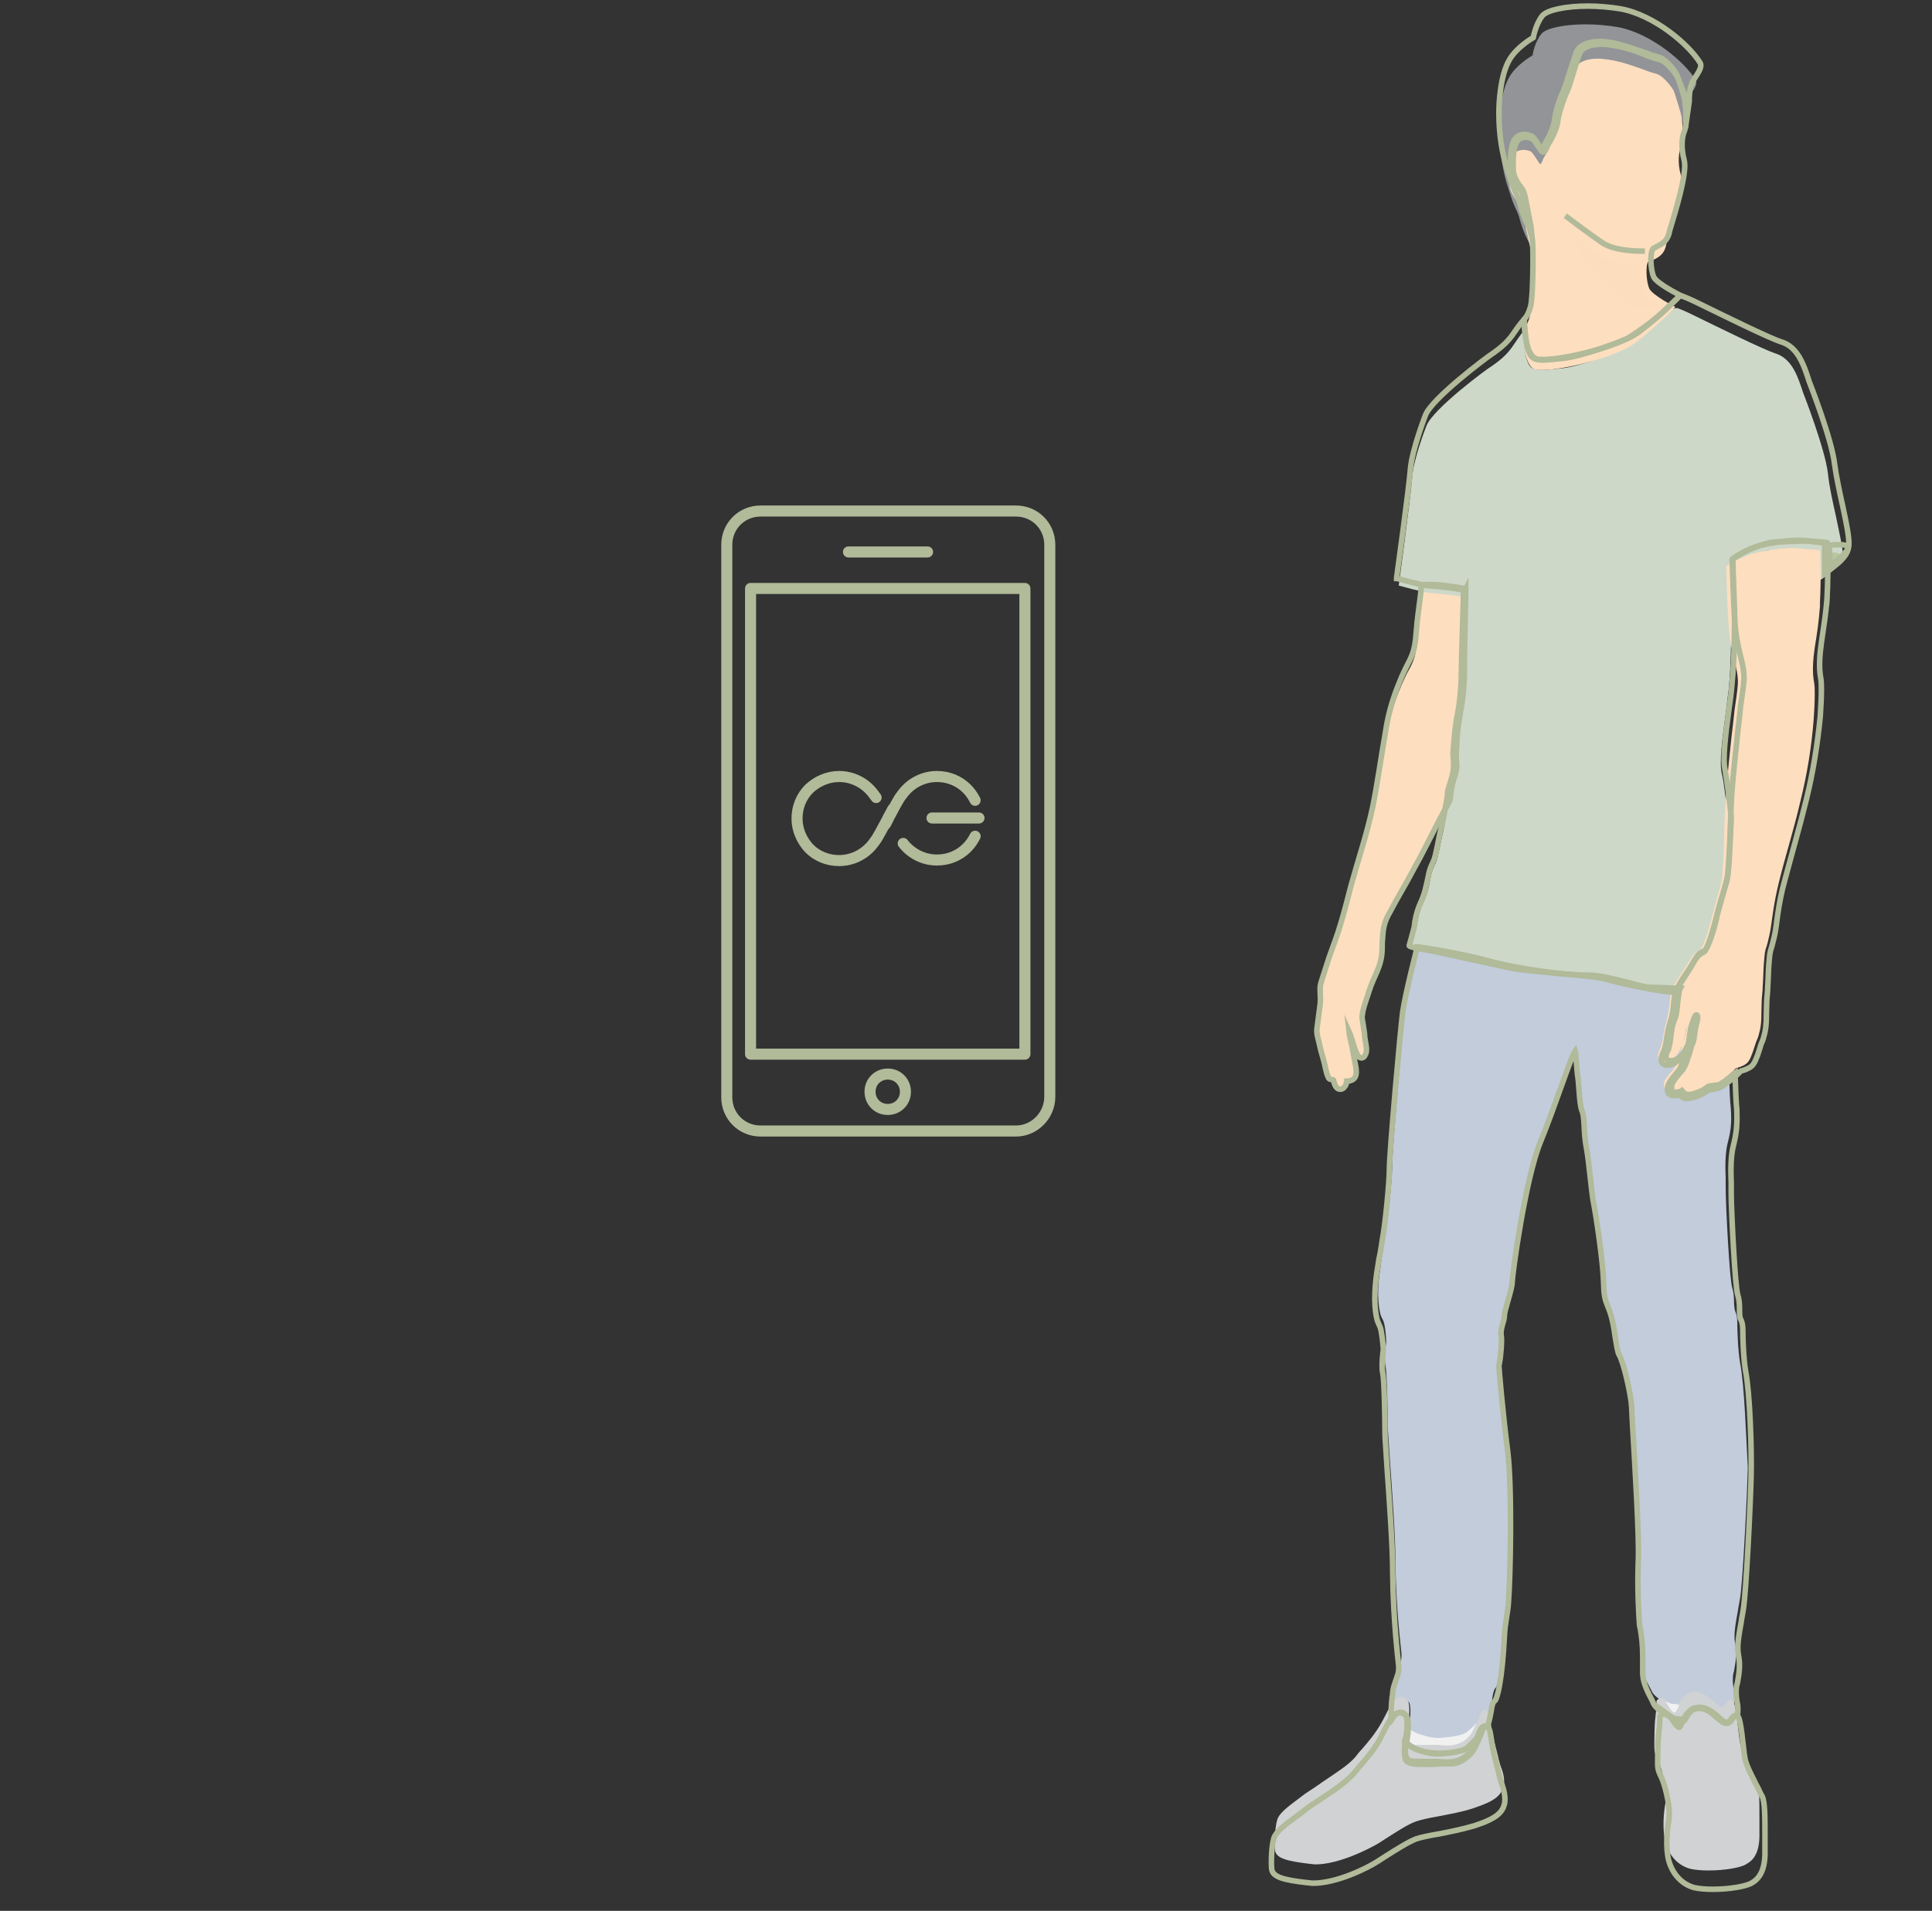
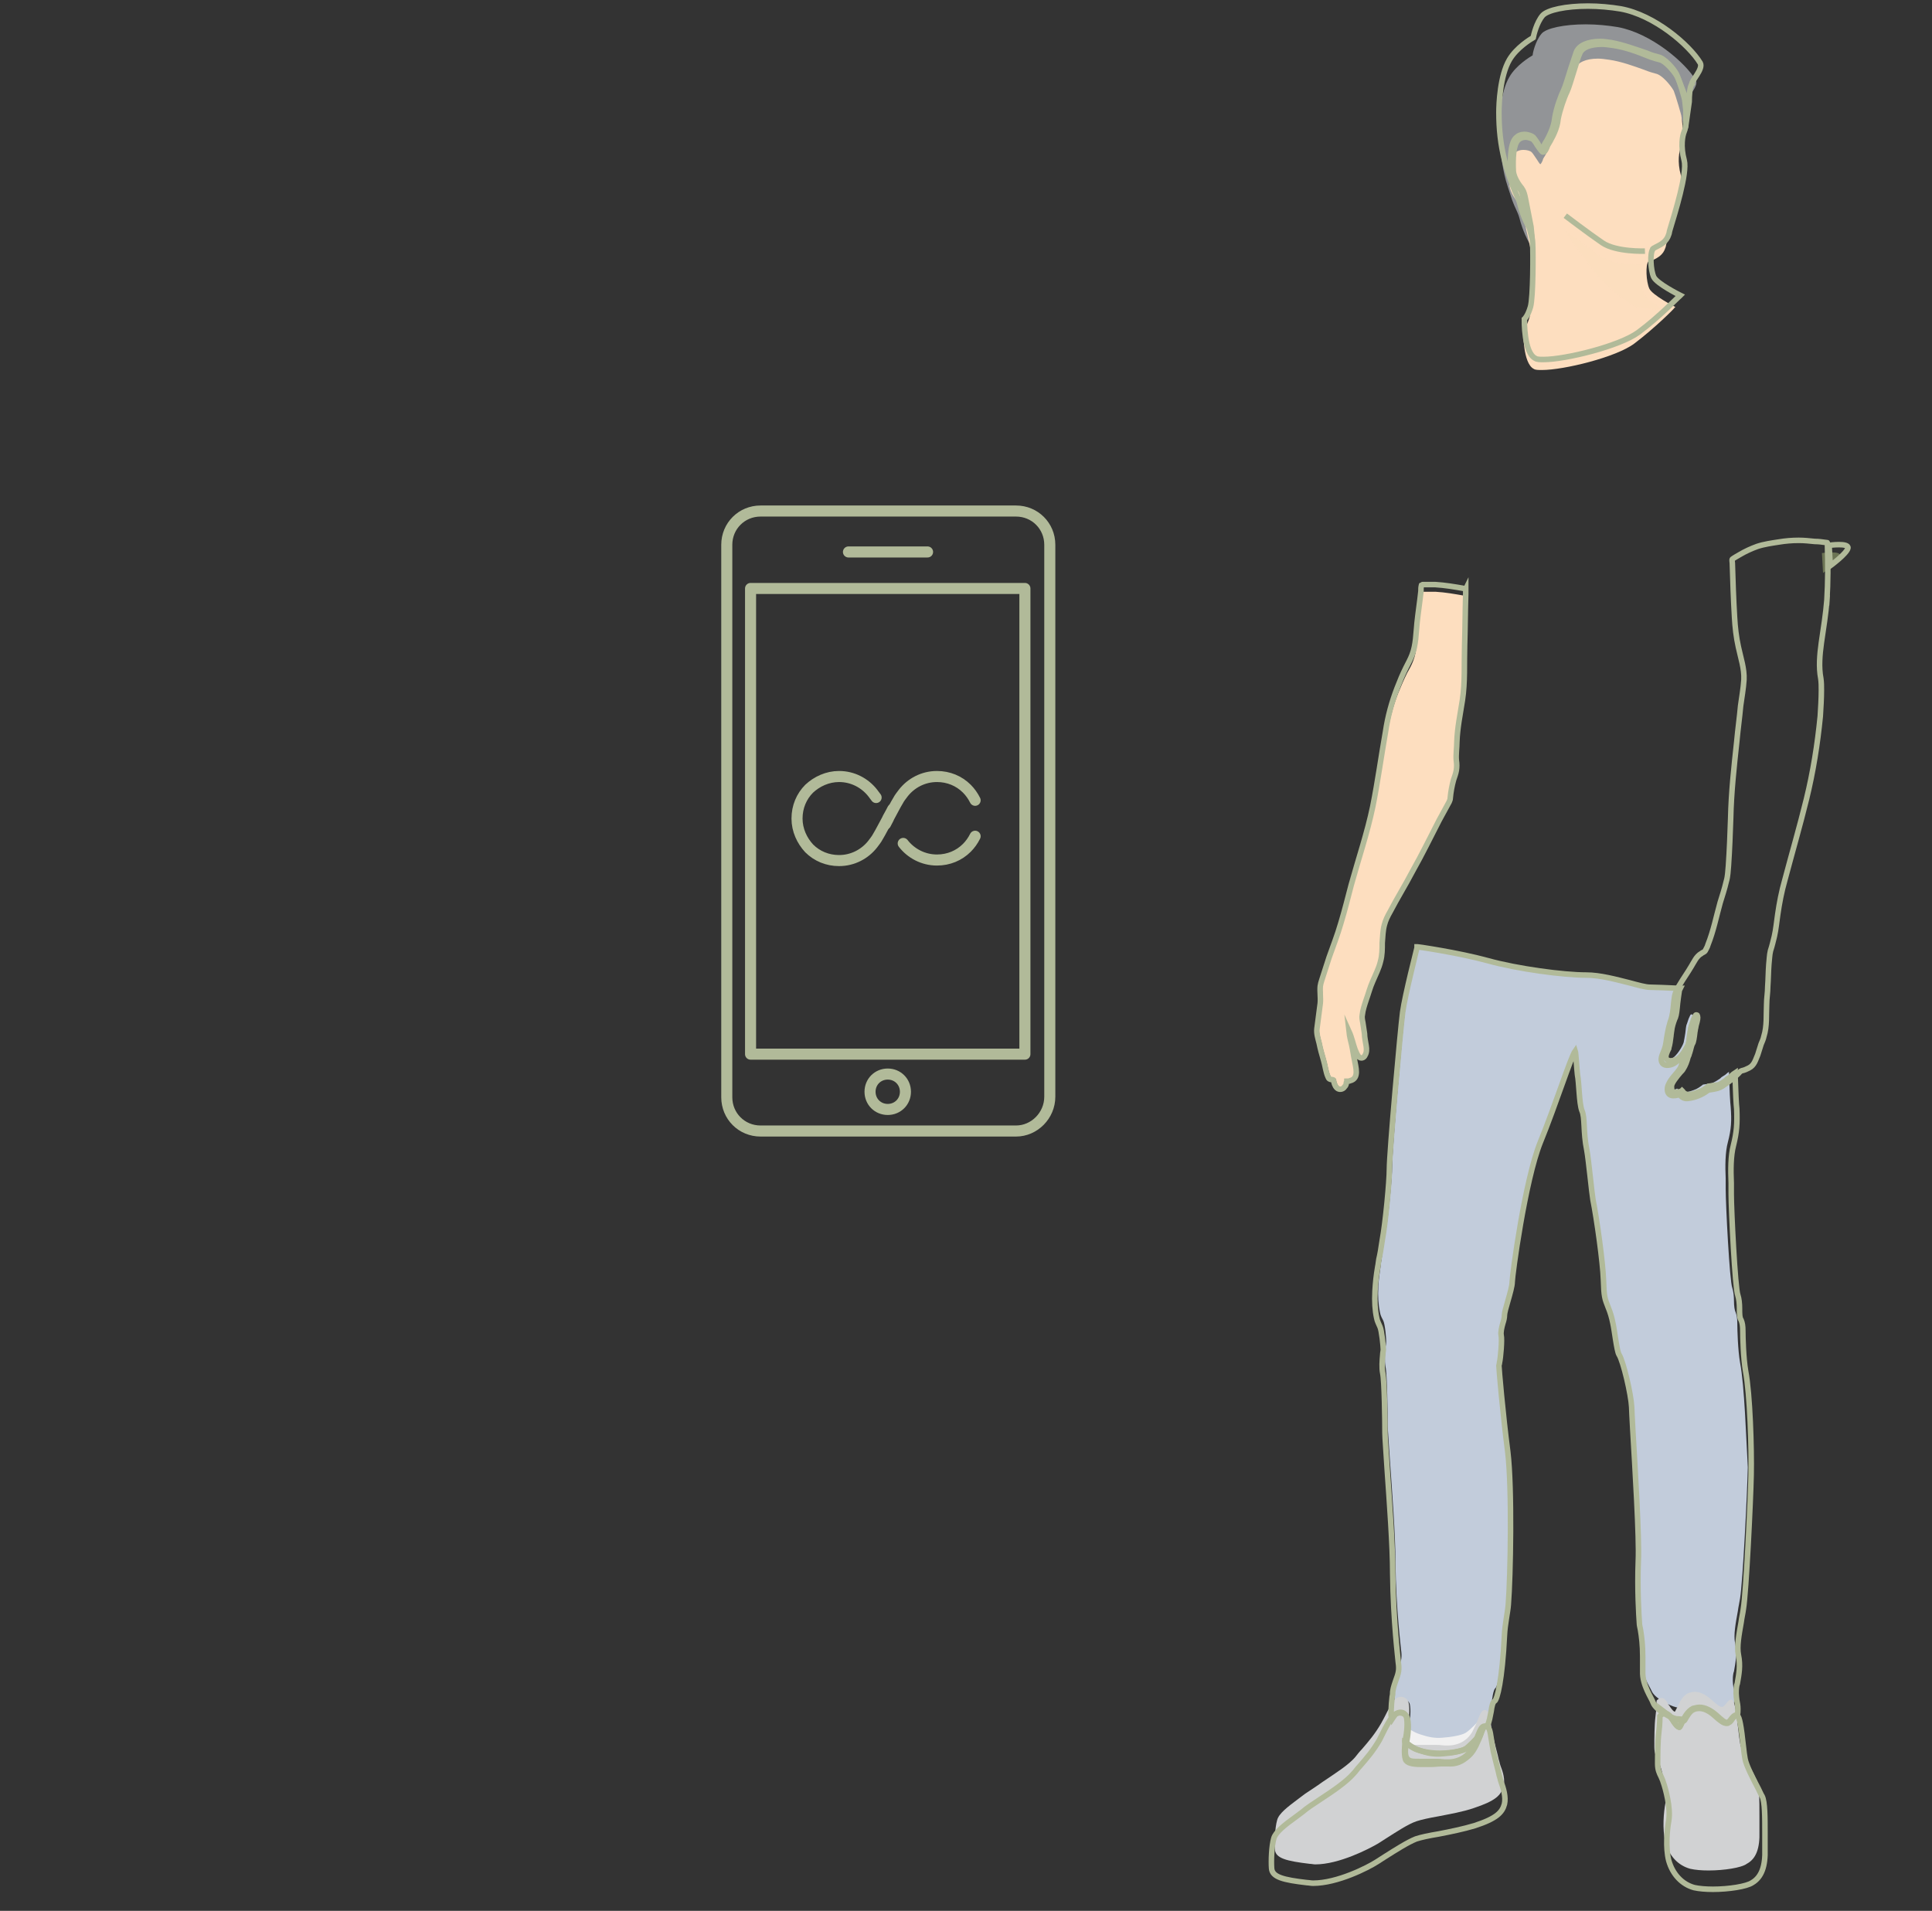
<svg xmlns="http://www.w3.org/2000/svg" id="Layer_1" x="0px" y="0px" viewBox="0 0 349.3 345.5" style="enable-background:new 0 0 349.3 345.5;" xml:space="preserve">
  <rect x="0" y="0" width="349.3" height="345.5" fill="#333333" stroke="none" />
  <style type="text/css"> .st0{fill:#929497;} .st1{fill:#FDDEBF;} .st2{fill:#C2CCDB;} .st3{fill:#CDD8C9;} .st4{opacity:0.5;fill:#FDDEBF;enable-background:new ;} .st5{fill:#D1D2D3;} .st6{fill:#F1F1F1;} .st7{opacity:0.5;fill:#A7B677;enable-background:new ;} .st8{fill:none;stroke:#B1BA99;stroke-miterlimit:10;} .st9{fill:none;stroke:#B1BA99;stroke-width:2;stroke-linecap:round;stroke-linejoin:round;stroke-miterlimit:10;} .st10{fill:#E6AB9E;} .st11{fill:#C1B49A;} </style>
  <g>
    <g>
      <path class="st0" d="M306.6,14.5c-1.9-3.2-8.1-8.5-14.1-9.6c-1.8-0.3-3.8-0.5-5.8-0.5c-3.9,0-7.2,0.7-8,1.7 c-1.1,1.3-1.6,3.5-1.6,3.9c-0.5,0.3-3,1.8-4.2,3.9c-1.7,2.8-1.8,7.9-1.8,9.3c0,3,0.3,5.7,0.9,8.4c0.3,1.4,0.9,3,1.4,4.6 c0.5,1.4,1,2.1,1.3,3.2c0.6,2.4,1.6,4.2,1.6,4.2l0.5,0.9l-0.2-1c0,0-0.7-3.5-1-5s-0.7-1.8-0.7-1.8l0,0c0,0-1.4-1.6-1.5-3.1 c-0.1-2.2,0-4.7,0.9-5.5c0.3-0.3,0.7-0.5,1.2-0.5c0.6,0,1.2,0.3,1.3,0.4c0.1,0.1,0.5,0.6,0.7,1c0.6,0.9,0.9,1.2,1.1,1.2 c0.3,0,0.6-0.6,0.8-1.2c0.5-0.8,1.4-2.4,1.7-4l0.1-0.6c0.3-1.6,1.1-3.9,1.5-4.8c0.3-0.6,0.8-2.3,1.3-3.9c0.4-1.2,0.7-2.4,1-3 c0.4-1.1,1.9-1.7,3.9-1.7c0.6,0,1.3,0.1,1.9,0.2c2.1,0.3,4.5,1.2,6.2,1.8c1,0.4,1.7,0.6,2.2,0.7c1,0.2,2.6,2,3,2.9 s1.7,4.5,1.8,4.5l0.2,1.4l0.2-1.4c0-1,0.1-2.8,0.5-3.1C305,17.8,307.2,15.5,306.6,14.5z" />
      <path class="st1" d="M264.7,107.7c-1.7-0.3-3.4-0.6-5.1-0.7c-0.6,0-1.2,0-1.8,0c-0.1,0-0.3,0-0.4,0c-0.2,0-0.1,0-0.2,0.1 c-0.1,0.4-0.1,0.7-0.1,1.1c-0.2,1.9-0.5,3.7-0.7,5.6s-0.2,3.9-0.9,5.7c-0.3,0.8-0.7,1.5-1.1,2.2c-0.6,1.2-1.1,2.4-1.6,3.6 c-1,2.5-1.6,5.1-2.1,7.8c-0.8,4.4-1.4,8.8-2.3,13.2c-1,4.7-2.6,9.3-3.8,13.9c-0.6,2.3-1.2,4.6-1.9,6.9c-0.6,2-1.4,4-2,6 c-0.3,1-0.7,2-1,3c-0.2,0.7-0.5,1.4-0.6,2.1c-0.1,1,0.1,2,0,3c-0.1,0.8-0.2,1.5-0.3,2.3s-0.2,1.5-0.3,2.3 c-0.1,0.9,0.2,1.8,0.4,2.6c0.2,1,0.5,2.1,0.8,3.1s0.4,2,0.8,3c0.1,0.2,0.1,0.3,0.3,0.4c0.1,0.1,0.7,0.1,0.7,0.2 c0.1,0.5,0.2,1,0.6,1.4c0.4,0.4,1.1,0.3,1.4-0.1c0.2-0.2,0.3-0.4,0.3-0.7c0-0.1,0.1-0.2,0.1-0.3c0.2,0,0.4,0,0.5-0.1 c1.7-0.4,1-2.5,0.7-3.7c-0.2-0.9-0.3-1.7-0.5-2.6c-0.2-0.8-0.4-1.6-0.5-2.4c0.5,1,0.7,2.2,1.1,3.2c0.2,0.4,0.3,0.8,0.6,1.1 c0.4,0.5,0.9,0.3,1.2-0.2s0.3-1.1,0.2-1.6c-0.1-0.7-0.3-1.4-0.3-2.2c-0.1-0.7-0.2-1.3-0.3-2c-0.1-0.5-0.2-0.9-0.1-1.4 c0.1-0.9,0.4-1.8,0.7-2.7c0.4-1.1,0.7-2.2,1.2-3.3c0.5-1.2,1.1-2.3,1.4-3.6c0.3-1.1,0.3-2.1,0.3-3.2c0.1-1.1,0.1-2.2,0.4-3.2 c0.2-0.8,0.6-1.5,0.9-2.3c1.3-2.4,2.7-4.8,4-7.2c1.6-3,3.1-6,4.7-9c0.6-1.1,1.1-2.2,1.7-3.3c0.1-0.2,0.1-0.4,0.2-0.7 c0.1-1.1,0.3-2.2,0.6-3.2c0.2-0.5,0.4-1.1,0.5-1.7c0.1-0.6,0.1-1.1,0-1.7c-0.1-1,0.1-2.2,0.1-3.3c0.1-2.5,0.6-4.8,1-7.3 c0.5-3.2,0.3-6.5,0.4-9.7c0.1-3,0.1-6.1,0.2-9.1c0-0.3,0-0.6,0-0.9C264.9,108,265,107.7,264.7,107.7z" />
      <path class="st2" d="M314.6,246.4c-0.4-2.3-0.5-6-0.5-7.1c0-0.9-0.1-1.5-0.3-2c-0.2-0.4-0.3-1.2-0.3-2c0-0.9-0.1-1.8-0.3-2.4 c-0.5-1.2-1.2-15.2-1.2-17.9c0-0.6,0-1.3,0-1.9c-0.1-2.2-0.1-4.8,0.4-6.6c0.6-2.3,0.7-3.8,0.5-6.4c-0.1-0.8-0.2-2.8-0.3-6v-0.3 l-0.3,0.2c-0.3,0.3-0.6,0.5-0.8,0.6c-0.2,0.1-0.3,0.2-0.5,0.4c-0.6,0.4-1.2,0.8-1.7,0.9c-0.7,0.1-1.4,0.2-1.4,0.2l0,0l0,0 c0,0-0.6,0.5-1.2,0.8c-0.7,0.3-1.5,0.6-2.3,0.6c-0.7,0-1.1-0.6-1.1-0.6l-0.1-0.1l-0.1,0.1c0,0-0.6,0.2-1.1,0.2 c-0.4,0-0.6-0.2-0.6-1c0-0.6,1-1.8,1.5-2.4c0.2-0.2,0.3-0.4,0.5-0.6c0.4-0.6,0.7-1.4,0.9-2.2l0.1-0.2c0.1-0.2,0.1-0.4,0.2-0.6 c0.2-0.6,0.3-1.3,0.5-1.5c0.2-0.3,0.3-1.1,0.4-1.9c0-0.2,0.1-0.5,0.1-0.7c0.1-0.3,0.1-0.6,0.2-0.9c0.1-0.6,0.3-1.2,0.2-1.5 c0-0.2-0.2-0.2-0.2-0.2c-0.2,0-0.2,0.2-0.5,0.8c-0.1,0.3-0.2,0.6-0.3,0.9c-0.2,0.4-0.2,1-0.3,1.7c-0.1,0.6-0.2,1.3-0.3,1.7 c-0.3,0.9-1.3,2.4-2,2.8c-0.4,0.2-0.8,0.3-1.1,0.3c-0.2,0-0.5-0.1-0.7-0.3c-0.3-0.5,0.1-1.3,0.4-1.9v-0.1c0.2-0.5,0.3-1.4,0.4-2.1 c0-0.3,0.1-0.5,0.1-0.8c0.1-0.9,0.3-1.5,0.6-2.3l0.1-0.2c0.2-0.5,0.3-1.5,0.4-2.5c0.1-0.8,0.2-1.6,0.3-2.1c0-0.1,0-0.2,0.1-0.2 l0.1-0.2h-0.2c-2.3-0.1-4.4-0.2-5.2-0.2c-0.8,0-2.1-0.4-3.6-0.8c-2.3-0.6-5.2-1.4-7.6-1.4c-4,0-12.2-1-17.5-2.5 s-12.4-2.4-12.4-2.4h-0.1v0.1c0,0.1-2.2,8.5-2.5,11.4c-0.4,2.9-2.3,24.8-2.3,27.8c0,2.2-0.7,9.5-1.3,12.7 c-0.2,1.3-0.4,2.5-0.5,3.3c-0.1,0.5-0.1,0.9-0.2,1.3c-0.2,1.8-0.4,2.7-0.5,4.3c-0.1,1.9,0,3.4,0.3,4.8c0.1,0.6,0.4,1.1,0.6,1.5 c0.3,0.6,0.6,3.4,0.5,4.1c0,0.3-0.1,0.5-0.1,0.8c-0.1,1.1-0.2,2.3,0,3.4c0.3,1.3,0.4,8.7,0.4,10.6c0,0.8,0.2,3.3,0.4,6.4 c0.4,5.7,1,13.5,1,18.4c0.1,8.6,1,15.4,1,15.7c0.2,1.4,0.1,1.9-0.4,3.5c-0.4,1.2-0.4,1.3-0.5,1.9c0,0.2,0,0.5-0.1,0.9 c-0.2,1.6-0.2,3.2-0.2,3.3l0,0c0,0,0,0.2,0.1,0.4l0.1,0.3l0.2-0.3c0.2-0.3,0.4-0.5,0.6-0.7c0.2-0.1,0.5-0.2,0.7-0.2 c0.6,0,1,0.4,1.1,0.9c0.2,1,0.1,2.5-0.2,3.9c0,0.1,0,0.2-0.1,0.3v0.1l0.1,0.1c0.5,0.5,1.1,0.9,1.6,1.2c1.1,0.5,2.7,0.8,4.4,0.8 c2.4,0,4.6-0.5,5.5-1.3c0.6-0.6,1.1-1.1,1.5-1.6l0,0c0.1-0.2,0.1-0.3,0.2-0.5c0.3-0.8,0.6-1.5,0.9-1.5h0.1h0.1l0.1-0.1 c0.4-0.7,0.5-1.7,0.7-2.5c0.1-0.8,0.3-1.6,0.5-1.8c0.5-0.3,1.3-3.7,1.8-11.7c0.1-2.1,0.5-4.1,0.6-5.5c0.3-4.9,0.7-20.5-0.1-27 c-0.9-6.8-1.6-14.8-1.5-15.3c0-0.1,0.1-0.3,0.1-0.5c0.2-0.7,0.5-4.2,0.3-4.9c-0.1-0.5,0.1-1.3,0.3-2.1c0.2-0.6,0.3-1.1,0.3-1.4 c0-0.3,0.3-1.4,0.6-2.5c0.4-1.4,0.8-2.8,0.8-3.4c0-1,2.2-18.1,5-24.8c2.6-6.4,5.4-15.1,6.2-16.2c0.1,0.3,0.3,3.4,0.4,4.2 c0.2,1.5,0.3,5.1,0.8,6.4c0.5,1.3,0.2,3.8,0.8,7.1c0.3,1.6,0.9,7.6,1.1,8.7c0.7,3.5,1.8,11.2,1.9,14.3s0.2,3.3,0.9,5 c0.3,0.7,0.6,1.7,0.8,2.6c0.3,1.3,0.6,4.8,1.1,5.6c0.8,1.2,2.1,7.1,2.2,9.3c0,0.5,0.1,2,0.2,4c0.4,6.7,1.2,19.3,1,23.3 c-0.2,5.1,0.1,9.7,0.2,11c0,0.3,0.1,0.7,0.2,1.2c0.2,1.1,0.4,2.7,0.4,4.8c0,0.8,0,1.7,0,2.6c-0.1,2.4,1.5,4.7,1.9,5.6 c0.5,1.3,3.2,2.7,4.5,3c0.2,0,0.5,0.1,0.9,0.1h0.1l0.1-0.1c0.3-0.7,0.9-1.6,1.6-1.9c1.1-0.5,2.4-0.1,3.9,1.2 c0.8,0.8,1.5,1.3,2,1.3c0.1,0,0.2,0,0.3-0.1c0.3-0.1,0.5-0.4,0.7-0.7s0.5-0.6,0.6-0.6l0.2,0.1v-0.2c0.1-0.3,0.1-0.7,0.1-1.1 c0-0.6-0.1-1.1-0.2-1.6c-0.1-0.8-0.2-1.5,0-2.6l0.1-0.3c0.3-1.7,0.6-3.2,0.2-5.1c-0.3-1.5,0.1-3.6,0.5-5.8 c0.1-0.8,0.3-1.6,0.4-2.3c0.5-3,1.3-19,1.4-23.7C315.7,260.1,315.4,250.5,314.6,246.4z" />
-       <path class="st3" d="M331.9,93.2c-0.6-2.7-1.2-5.4-1.4-7.5C330,81.2,326,71,326,71c-0.9-2.7-1.9-6.1-5-7.1 c-2.2-0.7-10.5-4.8-14.6-6.8c-1.4-0.7-3-1.4-3.2-1.4c-0.5,0-1,0.2-1.7,0.8c-0.3,0.3-0.9,0.8-1.7,1.5c-2,1.8-5.1,4.6-5.9,5 c-1.1,0.6-8,3.2-11.5,3.6c0,0-2.8,0.3-3.6,0.3c-1.4,0-2.1-0.3-2.5-1.2c-0.5-1.1-0.6-2.3-0.7-3.1c-0.1-0.5-0.2-2.7-0.2-2.7 s-0.7,0.9-1.7,2.4s-2.1,2.6-4,3.9C268.8,66.7,259,74,257.9,77c0,0-2.4,6-2.6,9.5c-0.3,3.7-2.4,19.3-2.4,19.3v0.1h0.1 c0,0,4.7,1.3,5.4,1.3c0.4,0,4.5,0.4,4.8,0.5c0.6,0.1,1.4,0.2,1.7,0.3c0,1.6-0.4,12.9-0.4,14.9c0,2.2-0.3,5.2-0.7,7.1 c-0.5,2.2-0.8,6.9-0.8,7.1c0.1,1,0.2,2.2,0,3.2c-0.1,0.6-0.3,1.3-0.5,1.9c-0.2,0.7-0.4,1.4-0.5,1.9c0,0.4-0.1,0.9-0.2,1.5 c-0.2,0.9-0.7,4.2-0.9,4.9c-0.3,1-0.9,4.7-1.3,5.5c-0.3,0.6-0.7,1.4-0.9,2.4c-0.4,2.3-0.7,3.4-1.5,5.1c-0.7,1.5-0.9,3-1.1,4.2 c0,0.2-0.9,3.3-0.9,3.4v0.1l0.1,0.1c0,0,0.6,0.3,2.6,0.6c0.9,0.1,3.9,0.8,7.1,1.5c3.7,0.8,7.5,1.7,9.1,1.9 c1.4,0.2,4.4,0.5,7.3,0.7c3.4,0.3,6.9,0.6,8,0.9c0.3,0.1,8.9,2.3,12.9,2.4h0.1v-0.1c0.2-0.7,1.1-2.2,2-3.5 c0.5-0.7,0.9-1.3,1.2-1.8c0.7-1.3,1.1-1.6,1.8-1.9c1-0.4,2.1-5.2,2.3-5.7c0.2-1,0.6-2.1,0.9-3.4c0.3-1,0.6-2.2,1-3.4 c0.4-1.6,0.5-5.1,0.7-8.9c0-0.8,0.1-1.6,0.1-2.4c-0.3-3-0.7-6.8-1.1-8.3c-0.5-2,0.1-6.5,0.7-10.9c0.2-1.3,0.3-2.7,0.5-4 c0.6-5.5,0.5-13.2,0.5-13.3l-0.2-5.6c-0.1-1.9-0.1-3.4-0.1-3.7c0.4-0.3,2.7-1.8,5.2-2.4c0.9-0.3,1.7-0.5,2.4-0.5 c0.4,0,5.2-0.2,5.4-0.2c1,0.1,2.8,0.3,3.3,0.4c0,0.6,0,2.7,0,5v0.3l0.2-0.2c0.6-0.4,3.7-2.3,4-4.3 C333.2,99.3,332.6,96.5,331.9,93.2z" />
      <path class="st1" d="M298.9,47c0.8-0.4,1.8-0.9,2.2-2.2c0.1-0.2,0.1-0.5,0.2-0.8c0.9-2.9,3.1-10.1,2.6-12.3 c-0.7-2.5-0.3-4.4,0-5.1c0.3-0.8,0.3-3,0.3-3.9L304,21c0-0.1-1-3.6-1.4-4.6c-0.5-0.9-2.1-2.9-3.3-3.1c-0.4-0.1-1.1-0.3-2.1-0.7 c-1.7-0.6-4.1-1.5-6.3-1.8c-0.7-0.1-1.4-0.2-2-0.2c-2.2,0-3.7,0.7-4.2,1.9c-0.2,0.6-0.6,1.8-1,3c-0.5,1.6-1,3.2-1.3,3.8 c-0.5,1-1.3,3.2-1.6,4.9l-0.1,0.6c-0.3,1.6-1.3,3.3-1.7,3.9l0,0c-0.1,0.5-0.4,0.9-0.5,1c-0.2-0.1-0.5-0.7-0.8-1.1 c-0.4-0.6-0.6-0.9-0.8-1.1c-0.2-0.2-0.8-0.4-1.5-0.4c-0.6,0-1.1,0.2-1.5,0.5c-1.1,1-1,4.7-1,5.8c0.1,1.5,1.4,3.1,1.6,3.2 c0.1,0.1,0.5,0.3,0.7,1.7c0.1,0.5,0.3,1.3,0.5,2.2c0.4,1.7,1.1,4.7,1.2,5.7c0.1,1.6,0.1,9.6-0.4,11.3c-0.5,1.6-1.1,2.2-1.1,2.2 c0,0.2-0.1,6,1.9,7c0.3,0.2,0.8,0.2,1.5,0.2l0,0c3.9,0,13.4-2.3,16.7-4.8c3.7-2.8,7.2-6.3,7.2-6.4l0.2-0.2l-0.2-0.1 c0,0-3.9-2-4.5-3.2c-0.6-1.3-0.7-4.3-0.2-4.9C298.1,47.4,298.5,47.2,298.9,47z" />
-       <path class="st1" d="M329,109.7c0.2-3.2,0.2-6.4,0.1-9.6c0-0.1,0-0.3,0-0.4c0-0.2,0-0.2-0.2-0.2c-0.7-0.1-1.4-0.2-2.1-0.2 c-1-0.1-1.9-0.2-2.8-0.2c-1.2,0-2.4,0.1-3.6,0.3c-1.3,0.2-2.6,0.4-3.9,0.8c-1.1,0.4-2.1,0.9-3.1,1.4c-0.5,0.3-0.9,0.5-1.3,0.8 c-0.1,0.1,0,0.5,0,0.6c0.1,3.2,0.2,6.4,0.4,9.6c0.1,1.8,0.3,3.5,0.7,5.3c0.4,1.9,1.1,3.8,1,5.8c-0.1,1.5-0.4,3.1-0.6,4.7 c-0.2,2.1-0.5,4.2-0.7,6.3c-0.5,4.5-0.9,9-1.1,13.6c-0.1,2.8-0.1,5.6-0.3,8.4c-0.1,0.9-0.1,1.9-0.3,2.8c-0.3,1.3-0.7,2.5-1,3.7 c-0.7,2.5-1.2,5-2.2,7.4c-0.1,0.4-0.3,0.7-0.5,1s-0.5,0.3-0.7,0.5c-0.8,0.5-1.2,1.4-1.7,2.2c-0.7,1.1-1.5,2.2-2.2,3.4 c-0.3,0.4-0.5,0.9-0.7,1.4c-0.2,0.6-0.2,1.2-0.3,1.8c-0.1,1.1-0.2,2.2-0.5,3.3c-0.4,1.3-0.6,2.5-0.8,3.8c-0.1,0.8-0.4,1.4-0.7,2.2 c-0.3,0.8-0.2,1.7,0.8,1.8c1.7,0.1,2.8-1.5,3.4-2.8c-0.3,1.1-0.5,2.3-1,3.3s-1.5,1.8-2.1,2.8c-0.3,0.7-0.3,2,0.7,2.1 c0.3,0,0.6,0,0.9-0.1c0.2-0.1,0.3-0.1,0.4,0.1c0.4,0.4,0.8,0.5,1.4,0.5c1.2-0.1,2.5-0.6,3.5-1.4c0.3-0.2,0.9-0.2,1.3-0.2 c0.7-0.1,1.2-0.4,1.8-0.8c0.9-0.6,1.7-1.2,2.4-1.9c0.2-0.2,0.3-0.4,0.6-0.5c0.4-0.1,0.9-0.3,1.3-0.5c1-0.5,1.2-1.4,1.6-2.4 c0.2-0.6,0.4-1.2,0.6-1.8c0.2-0.5,0.4-0.9,0.5-1.4c0.6-1.9,0.4-3.8,0.5-5.7c0-1,0.2-2.1,0.2-3.1c0.1-1.3,0.1-2.6,0.2-4 c0.1-0.8,0.1-1.7,0.3-2.5c0.3-0.8,0.5-1.7,0.7-2.6c0.3-1.3,0.4-2.5,0.6-3.8c0.3-2.1,0.7-4.1,1.2-6.1c1.2-4.8,2.7-9.5,3.8-14.3 c1.2-4.8,2-9.7,2.4-14.7c0.1-1.5,0.2-3.1,0.2-4.7c0-0.7,0-1.4-0.1-2c-0.4-2.1-0.2-4.3,0.1-6.4C328.5,114.6,328.9,112.2,329,109.7 C329.2,106.8,328.9,112.6,329,109.7z M304.7,186.8c0.1-0.8,0.3-1.5,0.5-2.3c-0.2,0.7-0.3,1.4-0.4,2.1c-0.1,0.5-0.1,1.2-0.4,1.7 C304.6,187.8,304.7,187.3,304.7,186.8C304.8,186.1,304.7,187.3,304.7,186.8z" />
      <path class="st4" d="M296.8,47.8c0,0-5.1,0.2-7.5-1.5s-6.5-4.8-6.5-4.8s3.1,4.7,5.7,7.9c2.6,3.1,5.9,5.4,6.9,5.9s5.7,0.8,5.7,0.8 s-3.8-1.7-4.1-3.6C296.6,50.6,296.8,47.8,296.8,47.8z" />
      <path class="st5" d="M318.1,331.1c0-0.9,0-1.8,0-2.7c0-2.9,0-5.6-0.5-6.6c-0.2-0.3-0.4-0.8-0.7-1.4c-0.9-1.6-2.2-4.1-2.3-5.3 c-0.1-0.5-0.2-1.3-0.3-2.2c-0.4-3.6-0.7-5.3-1.1-5.5c-0.1,0-0.2-0.1-0.2-0.1c-0.3,0-0.6,0.3-0.9,0.7c-0.2,0.2-0.4,0.5-0.6,0.6 c-0.4,0.2-1.1-0.4-2-1.2c-1.1-1-2.1-1.5-3.1-1.5c-0.4,0-0.8,0.1-1.1,0.2c-1,0.4-1.6,1.6-2,2.5c-0.2,0.3-0.4,0.8-0.5,0.9 c-0.3-0.1-0.6-0.5-1-1.1c-0.2-0.2-0.3-0.5-0.5-0.8c-0.3-0.4-0.6-0.6-0.9-0.6c-0.5,0-0.9,0.5-0.9,0.5l0,0v0.1c0,0,0,1.3-0.2,2.8 s-0.2,4-0.2,5.5c0,1.1,0.3,1.6,0.6,2.3c0.1,0.3,0.3,0.6,0.4,0.9c0.4,1.1,1.3,4.6,1,6.9c-0.3,1.6-0.6,4.7,0,7.1 c0.7,2.5,2.3,4.2,4.5,4.8c0.9,0.2,2,0.3,3.3,0.3c2.8,0,6-0.5,6.9-1.2C317.5,336.1,318.2,334.2,318.1,331.1z" />
-       <path class="st6" d="M303.6,308.3c0,0-0.3-0.2-0.8-0.2c-0.3,0-0.6,0-1.3-0.3l-0.4-0.2l0.5,0.8c0.2,0.4,0.8,1.2,1.1,1.3 C303,309.7,303.6,308.3,303.6,308.3z" />
      <path class="st6" d="M267.1,311.4c0,0-1.3,1.4-2.1,1.9c-0.8,0.5-2.8,0.8-4.3,0.9c-1.3,0.1-2.4-0.1-3.9-0.6 c-1.3-0.4-2.3-1.2-2.3-1.2l-0.2-0.2v0.3c0,0.1-0.2,1.9,0.1,2.7c0.2,0.7,1.4,0.8,2.6,0.8c0.1,0,0.3,0,0.4,0s0.2,0,0.3,0 c0.4,0,0.8,0,1.3,0c0.6,0,1.2-0.1,1.8-0.1c0.4,0,0.8,0,1.1,0c1.4,0.1,2.5-0.3,3.7-1.5c1.1-1,1.7-2.8,1.7-2.9l0.3-0.8L267.1,311.4z " />
      <path class="st5" d="M271.3,319.3c-0.1-0.3-0.2-0.6-0.2-0.7c-0.1-0.3-0.2-0.7-0.3-1.2c-0.2-0.8-0.5-1.9-0.9-3.6 c-0.2-0.9-0.3-1.7-0.4-2.4c-0.2-1.3-0.3-2-0.9-2.2c-0.1,0-0.1,0-0.2,0c-0.5,0-0.8,0.7-1.2,1.7c-0.2,0.6-0.6,1.4-1,2.2 c-0.9,1.6-2.5,2.5-4.4,2.5c-0.2,0-0.4,0-0.6,0c-0.3,0-0.8-0.1-1.3-0.1s-1.1,0-1.6,0s-1.1,0-1.5,0c-0.7,0-1.2,0-1.5-0.1 c-1.2-0.3-1.1-1.9-0.8-3.4c0.3-1.4,0.4-3,0.2-4c-0.1-0.7-0.7-1.2-1.4-1.2c-0.3,0-0.6,0.1-0.9,0.3c-0.6,0.4-1,1.3-1.7,2.6 c-0.3,0.6-0.6,1.2-1,1.9c-1.1,1.9-2.2,3.2-3.5,4.7c-0.4,0.4-0.7,0.8-1.1,1.3c-1.2,1.5-3.8,3.1-6,4.6c-1.1,0.8-2.2,1.5-3.1,2.1 c-0.4,0.3-0.8,0.6-1.2,0.9c-2,1.5-3.6,2.7-3.9,3.9c-0.4,1.4-0.5,4-0.4,5.3c0.1,1.6,2.1,2.1,6.3,2.6c0.3,0,0.7,0.1,1,0.1 c4.3,0,9.7-2.8,11.4-3.8c0.5-0.3,0.9-0.6,1.4-0.9c1.9-1.2,4-2.6,5.5-3.1c0.9-0.3,2.3-0.6,4-0.9c2-0.4,4.4-0.8,6.4-1.5 c3.9-1.3,4.9-2.3,5.3-3.9C272.2,321.9,271.7,320.3,271.3,319.3z" />
      <path class="st7" d="M329.4,100c0,0,3.5-0.5,3.3,0.5s-3.1,3.1-3.1,3.1L329.4,100z" />
    </g>
    <g id="people-link_2_">
      <path class="st8" d="M307.4,11.4c-2-3.3-8.3-8.7-14.4-9.8c-1.8-0.3-3.9-0.5-5.9-0.5c-4,0-7.3,0.7-8.2,1.7c-1.1,1.3-1.6,3.5-1.7,4 c-0.5,0.3-3,1.8-4.3,4c-1.7,2.9-1.9,8-1.9,9.5c0,3.1,0.3,5.8,1,8.6c0.3,1.4,0.9,3.1,1.5,4.7c0.5,1.4,1,2.1,1.3,3.3 c0.6,2.5,1.7,4.3,1.7,4.3l0.5,1.9l-0.2-2.1c0,0-0.7-3.5-1-5.1s-0.7-1.8-0.7-1.9l0,0c0,0-1.4-1.6-1.5-3.1c-0.1-2.2,0-4.8,0.9-5.6 c0.3-0.3,0.8-0.5,1.3-0.5c0.6,0,1.2,0.3,1.4,0.4c0.1,0.1,0.5,0.6,0.7,1c0.7,1,0.9,1.3,1.1,1.3c0.3,0,0.6-0.6,0.8-1.2 c0.5-0.8,1.5-2.5,1.8-4.1l0.1-0.7c0.3-1.6,1.1-3.9,1.6-4.9c0.3-0.6,0.8-2.3,1.3-3.9c0.4-1.2,0.7-2.4,1-3c0.4-1.1,1.9-1.7,4-1.7 c0.6,0,1.3,0.1,2,0.2c2.2,0.3,4.6,1.2,6.3,1.9c1,0.4,1.8,0.6,2.2,0.7c1,0.2,2.6,2.1,3.1,3c0.5,0.9,1.8,4.6,1.8,4.6l0.2,1.4 l0.2-1.4c0-1,0.1-2.8,0.5-3.2C305.7,14.7,308,12.5,307.4,11.4z" />
      <path class="st8" d="M264.7,106.4c-1.7-0.3-3.5-0.6-5.2-0.7c-0.6,0-1.3,0-1.9,0c-0.1,0-0.3,0-0.4,0c-0.2,0-0.1,0-0.2,0.1 c-0.1,0.4-0.1,0.7-0.1,1.1c-0.2,1.9-0.5,3.8-0.7,5.7c-0.2,1.9-0.2,4-0.9,5.8c-0.3,0.8-0.7,1.5-1.1,2.3c-0.6,1.2-1.1,2.4-1.6,3.7 c-1,2.6-1.7,5.2-2.1,7.9c-0.8,4.5-1.4,9-2.3,13.5c-1,4.8-2.6,9.5-3.9,14.2c-0.6,2.3-1.2,4.7-1.9,7c-0.6,2.1-1.4,4.1-2.1,6.1 c-0.3,1-0.7,2.1-1,3.1c-0.2,0.7-0.5,1.4-0.6,2.1c-0.1,1,0.1,2.1,0,3.1c-0.1,0.8-0.2,1.5-0.3,2.3s-0.2,1.5-0.3,2.3 c-0.1,0.9,0.2,1.8,0.4,2.6c0.2,1,0.5,2.1,0.8,3.1s0.4,2.1,0.8,3c0.1,0.2,0.1,0.3,0.3,0.4c0.1,0.1,0.7,0.1,0.7,0.2 c0.1,0.5,0.2,1,0.6,1.4c0.4,0.4,1.1,0.3,1.4-0.2c0.2-0.2,0.3-0.4,0.3-0.7c0-0.1,0.1-0.2,0.1-0.3c0.2,0,0.4,0,0.6-0.1 c1.7-0.4,1-2.5,0.8-3.7c-0.2-0.9-0.3-1.8-0.5-2.7c-0.2-0.8-0.4-1.6-0.5-2.5c0.5,1.1,0.7,2.2,1.1,3.3c0.2,0.4,0.3,0.8,0.6,1.2 c0.4,0.5,1,0.3,1.2-0.2c0.3-0.5,0.3-1.1,0.2-1.7c-0.1-0.7-0.3-1.5-0.3-2.2c-0.1-0.7-0.2-1.3-0.3-2c-0.1-0.5-0.2-1-0.1-1.4 c0.1-0.9,0.4-1.8,0.7-2.7c0.4-1.1,0.7-2.3,1.2-3.4c0.5-1.2,1.1-2.3,1.4-3.6c0.3-1.1,0.3-2.2,0.3-3.3c0.1-1.1,0.1-2.2,0.4-3.3 c0.2-0.8,0.6-1.6,1-2.3c1.3-2.5,2.8-4.9,4.1-7.4c1.7-3,3.2-6.1,4.8-9.2c0.6-1.1,1.2-2.2,1.8-3.3c0.1-0.3,0.2-0.4,0.2-0.7 c0.1-1.1,0.3-2.2,0.6-3.3c0.2-0.6,0.4-1.1,0.5-1.7c0.1-0.6,0.1-1.2,0-1.8c-0.1-1.1,0.1-2.3,0.1-3.4c0.1-2.6,0.6-4.9,1-7.5 c0.5-3.3,0.3-6.6,0.4-9.9c0.1-3.1,0.1-6.2,0.2-9.3c0-0.3,0-0.6,0-0.9C264.9,106.7,264.9,106.4,264.7,106.4z" />
      <path class="st8" d="M315.6,247.9c-0.4-2.3-0.5-6.1-0.5-7.2c0-1-0.1-1.5-0.3-2c-0.3-0.4-0.3-1.2-0.3-2.1c0-0.9-0.1-1.8-0.3-2.4 c-0.5-1.2-1.2-15.5-1.2-18.3c0-0.6,0-1.3,0-2c-0.1-2.3-0.1-4.9,0.4-6.8c0.6-2.4,0.7-3.9,0.6-6.6c-0.1-0.8-0.2-2.9-0.3-6.1V194 l-0.3,0.2c-0.3,0.3-0.6,0.5-0.8,0.7c-0.2,0.1-0.4,0.2-0.5,0.4c-0.6,0.4-1.2,0.9-1.8,0.9c-0.7,0.1-1.4,0.2-1.4,0.2l0,0l0,0 c0,0-0.6,0.5-1.2,0.8c-0.8,0.3-1.6,0.7-2.4,0.7s-1.1-0.6-1.1-0.6l-0.1-0.1l-0.1,0.1c0,0-0.7,0.2-1.2,0.2c-0.4,0-0.6-0.2-0.6-1.1 c0-0.6,1-1.8,1.6-2.5c0.2-0.2,0.4-0.4,0.5-0.6c0.4-0.6,0.7-1.4,0.9-2.2l0.1-0.2c0.1-0.2,0.1-0.4,0.2-0.6c0.2-0.6,0.3-1.3,0.5-1.6 s0.3-1.1,0.4-1.9c0-0.2,0.1-0.5,0.1-0.7c0.1-0.3,0.1-0.6,0.2-0.9c0.2-0.7,0.3-1.2,0.2-1.5c0-0.2-0.2-0.2-0.2-0.2 c-0.2,0-0.2,0.2-0.5,0.8c-0.1,0.3-0.2,0.7-0.3,0.9c-0.2,0.4-0.3,1.1-0.3,1.8c-0.1,0.6-0.2,1.3-0.3,1.7c-0.3,0.9-1.4,2.5-2.1,2.8 c-0.4,0.2-0.8,0.3-1.2,0.3c-0.2,0-0.5-0.1-0.7-0.3c-0.3-0.5,0.1-1.3,0.4-1.9v-0.1c0.2-0.6,0.3-1.4,0.4-2.2c0-0.3,0.1-0.6,0.1-0.8 c0.1-0.9,0.3-1.5,0.6-2.3l0.1-0.2c0.2-0.5,0.3-1.5,0.4-2.6c0.1-0.8,0.2-1.6,0.3-2.2c0-0.1,0-0.2,0.1-0.3l0.1-0.2h-0.2 c-2.3-0.1-4.5-0.2-5.3-0.2s-2.2-0.4-3.7-0.8c-2.4-0.6-5.3-1.4-7.8-1.4c-4.1,0-12.4-1.1-17.8-2.6c-5.5-1.5-12.6-2.5-12.7-2.5h-0.1 v0.1c0,0.1-2.2,8.7-2.6,11.7c-0.4,3-2.4,25.3-2.4,28.4c0,2.2-0.7,9.7-1.3,12.9c-0.2,1.4-0.4,2.6-0.6,3.4c-0.1,0.5-0.1,0.9-0.2,1.3 c-0.3,1.8-0.4,2.8-0.5,4.4c-0.1,2,0,3.5,0.3,4.9c0.1,0.6,0.4,1.1,0.6,1.6c0.3,0.6,0.6,3.5,0.6,4.1c0,0.3-0.1,0.6-0.1,0.9 c-0.1,1.1-0.2,2.4,0,3.4c0.3,1.3,0.4,8.8,0.4,10.8c0,0.8,0.2,3.3,0.4,6.6c0.4,5.8,1,13.8,1,18.8c0.1,8.8,1,15.7,1,16 c0.2,1.4,0.1,1.9-0.5,3.5c-0.4,1.2-0.4,1.3-0.5,1.9c0,0.2,0,0.5-0.1,0.9c-0.2,1.6-0.2,3.3-0.2,3.3l0,0c0,0,0,0.2,0.1,0.4l0.1,0.3 l0.2-0.3c0.2-0.3,0.4-0.6,0.6-0.7c0.2-0.1,0.5-0.2,0.7-0.2c0.6,0,1,0.4,1.1,0.9c0.2,1,0.1,2.6-0.2,4c0,0.1,0,0.2-0.1,0.3v0.1 l0.1,0.1c0.5,0.5,1.1,0.9,1.7,1.2c1.2,0.5,2.8,0.8,4.5,0.8c2.4,0,4.7-0.5,5.6-1.3c0.7-0.6,1.2-1.1,1.6-1.6l0,0 c0.1-0.2,0.1-0.3,0.2-0.5c0.3-0.9,0.6-1.5,0.9-1.5h0.1h0.1l0.1-0.1c0.4-0.7,0.5-1.7,0.7-2.6c0.1-0.8,0.3-1.7,0.6-1.8 c0.5-0.3,1.4-3.8,1.8-11.9c0.1-2.1,0.6-4.2,0.7-5.6c0.4-5,0.7-21-0.1-27.6c-0.9-6.9-1.6-15.1-1.6-15.6c0-0.1,0.1-0.3,0.1-0.5 c0.2-0.8,0.5-4.2,0.3-5c-0.1-0.5,0.1-1.4,0.3-2.1c0.2-0.6,0.3-1.1,0.3-1.5s0.3-1.5,0.6-2.5c0.4-1.4,0.8-2.8,0.8-3.5 c0-1.1,2.3-18.4,5.1-25.3c2.7-6.6,5.5-15.4,6.3-16.5c0.1,0.3,0.3,3.5,0.4,4.3c0.3,1.5,0.3,5.2,0.8,6.5c0.6,1.3,0.2,3.8,0.9,7.2 c0.3,1.6,0.9,7.8,1.1,8.9c0.7,3.5,1.8,11.4,1.9,14.5s0.2,3.3,0.9,5.1c0.3,0.7,0.6,1.7,0.8,2.7c0.3,1.3,0.7,5,1.1,5.7 c0.8,1.2,2.2,7.3,2.3,9.5c0,0.5,0.1,2,0.2,4c0.4,6.9,1.2,19.7,1,23.8c-0.2,5.2,0.1,9.9,0.2,11.3c0,0.3,0.1,0.7,0.2,1.2 c0.2,1.2,0.4,2.7,0.4,4.9c0,0.8,0,1.7,0,2.6c-0.1,2.5,1.6,4.8,1.9,5.7c0.5,1.3,3.3,2.8,4.6,3.1c0.2,0,0.5,0.1,0.9,0.1h0.1l0.1-0.1 c0.4-0.7,0.9-1.6,1.6-1.9c1.2-0.5,2.5-0.1,3.9,1.2c0.9,0.8,1.5,1.3,2.1,1.3c0.1,0,0.2,0,0.3-0.1c0.3-0.1,0.5-0.4,0.7-0.7 c0.2-0.3,0.5-0.6,0.7-0.6l0.2,0.1v-0.2c0.1-0.3,0.1-0.7,0.1-1.1c0-0.6-0.1-1.1-0.2-1.6c-0.1-0.8-0.2-1.6,0-2.7l0.1-0.3 c0.3-1.7,0.6-3.2,0.2-5.2c-0.3-1.5,0.1-3.6,0.5-5.9c0.1-0.8,0.3-1.6,0.4-2.4c0.5-3,1.3-19.4,1.4-24.2 C316.7,261.9,316.4,252.1,315.6,247.9z" />
-       <path class="st8" d="M333.2,91.7c-0.6-2.7-1.2-5.5-1.5-7.7c-0.5-4.6-4.6-15-4.6-15c-0.9-2.8-2-6.3-5.1-7.2 c-2.2-0.7-10.7-4.9-14.8-6.9c-1.4-0.7-3-1.4-3.3-1.4c-0.5,0-0.3,0.2-1,0.8c-0.3,0.3-1.5,1.4-2.3,2.2c-2.1,1.9-5.4,4.1-6.2,4.6 c-1.2,0.6-8.1,3.3-11.8,3.7c0,0-2.8,0.3-3.6,0.3c-1.4,0-2.1-0.3-2.5-1.3c-0.5-1.1-0.6-2.4-0.7-3.2c-0.1-0.5-0.3-2.8-0.3-2.8 s-0.8,0.9-1.8,2.4s-2.2,2.6-4.1,3.9c-0.8,0.5-10.8,8-11.9,11c0,0-2.4,6.2-2.7,9.7c-0.3,3.8-2.5,19.7-2.5,19.7v0.1h0.1 c0,0,4.8,1.3,5.5,1.3c0.4,0,4.6,0.4,4.8,0.5c0.6,0.1,1.4,0.2,1.7,0.3c0,1.6-0.4,13.1-0.4,15.2c0,2.3-0.3,5.3-0.7,7.3 c-0.5,2.2-0.8,7-0.8,7.2c0.1,1,0.2,2.2,0,3.2c-0.1,0.6-0.3,1.3-0.5,1.9c-0.2,0.7-0.5,1.4-0.5,2c0,0.4-0.1,0.9-0.2,1.5 c-0.2,0.9-0.7,4.3-1,5c-0.3,1-0.9,4.8-1.3,5.6c-0.3,0.7-0.7,1.4-0.9,2.5c-0.5,2.3-0.7,3.5-1.5,5.2c-0.7,1.6-1,3.1-1.1,4.2 c0,0.2-0.9,3.4-0.9,3.4v0.1l0.1,0.1c0,0,0.6,0.3,2.6,0.6c0.9,0.1,4,0.8,7.2,1.5c3.8,0.8,7.6,1.7,9.3,2c1.4,0.2,4.5,0.5,7.5,0.8 c3.5,0.3,7.1,0.6,8.2,0.9c0.3,0.1,9.1,2.4,13.2,2.5h0.1v-0.1c0.2-0.7,1.1-2.2,2-3.5c0.5-0.7,0.9-1.4,1.2-1.9 c0.8-1.4,1.1-1.6,1.8-1.9c1-0.4,2.2-5.3,2.3-5.8c0.2-1.1,0.6-2.2,0.9-3.4c0.3-1,0.6-2.2,1-3.5c0.4-1.6,0.5-5.2,0.7-9 c0-0.8,0.1-1.7,0.1-2.5c-0.3-3.1-0.8-6.9-1.1-8.5c-0.5-2,0.1-6.7,0.7-11.1c0.2-1.4,0.4-2.8,0.5-4.1c0.6-5.6,0.5-13.5,0.5-13.6 l-0.2-5.7c-0.1-1.9-0.1-3.4-0.1-3.8c0.4-0.3,2.8-1.9,5.3-2.5c0.9-0.3,1.7-0.5,2.4-0.5c0.4,0,5.3-0.2,5.5-0.2 c1,0.1,2.8,0.3,3.4,0.4c0,0.6,0,2.8,0,5.1v0.3l0.3-0.2c0.6-0.4,3.8-2.4,4-4.4C334.5,97.9,333.9,95,333.2,91.7z" />
      <path class="st8" d="M299.5,44.6c0.8-0.4,1.8-0.9,2.2-2.2c0.1-0.2,0.1-0.5,0.2-0.8c0.9-3,3.2-10.3,2.6-12.6 c-0.7-2.6-0.3-4.5,0-5.2c0.4-0.8,0.3-3,0.3-3.9l-0.2-1.8c0-0.2-1-3.7-1.5-4.7s-2.2-2.9-3.3-3.1c-0.4-0.1-1.2-0.3-2.1-0.7 c-1.8-0.6-4.2-1.5-6.4-1.9c-0.7-0.1-1.4-0.2-2-0.2c-2.2,0-3.8,0.7-4.3,1.9c-0.2,0.6-0.6,1.8-1,3c-0.5,1.6-1,3.3-1.3,3.9 c-0.5,1-1.3,3.2-1.6,5L281,22c-0.3,1.6-1.3,3.4-1.7,4l0,0c-0.2,0.5-0.4,0.9-0.5,1c-0.2-0.1-0.6-0.7-0.8-1.1 c-0.4-0.6-0.7-1-0.8-1.1c-0.2-0.2-0.9-0.5-1.6-0.5c-0.6,0-1.1,0.2-1.5,0.6c-1.2,1.1-1,4.8-1,5.9c0.1,1.5,1.4,3.1,1.6,3.3 c0.1,0.1,0.5,0.4,0.7,1.8c0.1,0.5,0.3,1.3,0.5,2.2c0.4,1.7,1.2,4.8,1.2,5.9c0.1,1.6,0.1,9.8-0.4,11.5s-1.1,2.2-1.1,2.2 c0,0.2-0.1,6.1,2,7.1c0.3,0.2,0.8,0.2,1.5,0.2l0,0c3.9,0,13.7-2.4,17.1-4.9c3.8-2.8,7.3-6.5,7.4-6.5l0.2-0.2l-0.2-0.1 c0,0-4-2-4.6-3.2c-0.6-1.3-0.7-4.3-0.2-5C298.7,45,299.1,44.8,299.5,44.6z" />
      <path class="st8" d="M330.3,108.5c0.2-3.3,0.2-6.6,0.1-9.8c0-0.1,0-0.3,0-0.4c0-0.2,0-0.2-0.2-0.2c-0.7-0.1-1.4-0.2-2.1-0.2 c-1-0.1-1.9-0.2-2.9-0.2c-1.2,0-2.4,0.1-3.6,0.3c-1.3,0.2-2.7,0.4-3.9,0.8c-1.1,0.4-2.2,0.9-3.2,1.5c-0.5,0.3-0.9,0.5-1.3,0.8 c-0.1,0.1,0,0.6,0,0.7c0.1,3.2,0.2,6.5,0.4,9.8c0.1,1.8,0.3,3.6,0.7,5.4c0.4,1.9,1.1,3.9,1,5.9c-0.1,1.6-0.4,3.2-0.6,4.7 c-0.2,2.2-0.5,4.3-0.7,6.5c-0.5,4.6-1,9.2-1.1,13.8c-0.1,2.9-0.2,5.7-0.4,8.6c-0.1,1-0.1,1.9-0.4,2.9c-0.3,1.3-0.7,2.5-1.1,3.8 c-0.7,2.5-1.2,5.1-2.2,7.6c-0.1,0.4-0.3,0.7-0.5,1.1c-0.2,0.3-0.5,0.3-0.7,0.5c-0.9,0.5-1.3,1.5-1.8,2.3c-0.7,1.2-1.5,2.3-2.2,3.5 c-0.3,0.4-0.5,0.9-0.7,1.4c-0.2,0.6-0.2,1.2-0.3,1.8c-0.1,1.1-0.2,2.3-0.6,3.3c-0.4,1.3-0.6,2.5-0.8,3.9c-0.1,0.8-0.4,1.4-0.7,2.2 c-0.3,0.8-0.2,1.7,0.8,1.8c1.7,0.1,2.8-1.6,3.5-2.9c-0.3,1.1-0.5,2.3-1,3.4c-0.6,1-1.6,1.8-2.1,2.9c-0.4,0.7-0.4,2,0.7,2.1 c0.3,0,0.6,0,0.9-0.1s0.3-0.1,0.5,0.1c0.4,0.4,0.9,0.6,1.4,0.5c1.2-0.1,2.6-0.7,3.5-1.4c0.3-0.2,0.9-0.2,1.3-0.3 c0.7-0.1,1.3-0.4,1.8-0.8c0.9-0.6,1.7-1.2,2.5-2c0.2-0.2,0.3-0.4,0.6-0.5c0.5-0.1,0.9-0.3,1.3-0.5c1-0.5,1.2-1.5,1.6-2.4 c0.2-0.6,0.4-1.3,0.6-1.9c0.2-0.5,0.4-0.9,0.5-1.4c0.6-1.9,0.4-3.9,0.5-5.8c0-1.1,0.2-2.1,0.2-3.2c0.1-1.3,0.1-2.7,0.2-4 c0.1-0.8,0.1-1.7,0.3-2.5c0.3-0.9,0.5-1.8,0.7-2.6c0.3-1.3,0.4-2.6,0.6-3.9c0.3-2.1,0.7-4.2,1.3-6.3c1.3-4.9,2.7-9.7,3.9-14.6 c1.2-4.9,2-9.9,2.5-15c0.1-1.6,0.2-3.2,0.2-4.7c0-0.7,0-1.4-0.1-2.1c-0.4-2.1-0.2-4.3,0.1-6.5C329.7,113.5,330.1,111,330.3,108.5 C330.5,105.6,330.1,111.5,330.3,108.5z M305.5,187.1c0.1-0.8,0.3-1.5,0.6-2.3c-0.2,0.7-0.3,1.4-0.4,2.1c-0.1,0.5-0.1,1.2-0.4,1.7 C305.4,188.1,305.4,187.6,305.5,187.1C305.6,186.4,305.4,187.6,305.5,187.1z" />
      <path class="st8" d="M297.4,45.4c0,0-5.2,0.2-7.7-1.5S283,39,283,39" />
      <path class="st8" d="M319.1,334.3c0-0.9,0-1.8,0-2.8c0-2.9,0-5.7-0.5-6.7c-0.2-0.3-0.4-0.8-0.7-1.4c-0.9-1.7-2.2-4.2-2.4-5.4 c-0.1-0.5-0.2-1.3-0.3-2.2c-0.4-3.7-0.7-5.4-1.1-5.6c-0.1,0-0.2-0.1-0.2-0.1c-0.3,0-0.6,0.3-0.9,0.7c-0.2,0.3-0.4,0.5-0.6,0.6 c-0.5,0.2-1.1-0.4-2-1.2c-1.1-1-2.2-1.5-3.1-1.5c-0.4,0-0.8,0.1-1.2,0.2c-1,0.5-1.6,1.7-2,2.5c-0.2,0.4-0.4,0.9-0.5,0.9 c-0.4-0.1-0.6-0.5-1-1.1c-0.2-0.2-0.3-0.5-0.6-0.8c-0.3-0.4-0.6-0.6-1-0.6c-0.5,0-0.9,0.5-0.9,0.5l0,0v0.1c0,0,0,1.4-0.2,2.9 c-0.2,1.6-0.2,4.1-0.2,5.6c0,1.1,0.3,1.7,0.6,2.3c0.1,0.3,0.3,0.6,0.4,1c0.4,1.1,1.4,4.7,1,7c-0.3,1.7-0.6,4.8,0,7.2 c0.7,2.5,2.4,4.3,4.6,4.9c0.9,0.2,2.1,0.3,3.4,0.3c2.8,0,6.1-0.5,7.1-1.2C318.5,339.4,319.2,337.4,319.1,334.3z" />
      <path class="st8" d="M304.3,311c0,0-0.3-0.2-0.8-0.2c-0.3,0-0.6,0-1.3-0.3l-0.4-0.3l0.6,0.8c0.2,0.4,0.8,1.2,1.2,1.3 C303.7,312.5,304.3,311,304.3,311z" />
      <path class="st8" d="M267.1,314.2c0,0-1.3,1.4-2.1,2c-0.8,0.5-2.8,0.8-4.4,0.9c-1.4,0.1-2.5-0.1-3.9-0.6c-1.3-0.4-2.3-1.3-2.3-1.3 L254,315v0.3c0,0.1-0.2,1.9,0.1,2.8c0.2,0.7,1.4,0.9,2.6,0.9c0.1,0,0.3,0,0.4,0s0.2,0,0.4,0c0.4,0,0.9,0,1.3,0 c0.6,0,1.2-0.1,1.9-0.1c0.4,0,0.8,0,1.1,0c1.4,0.1,2.5-0.3,3.8-1.5c1.1-1,1.7-2.9,1.8-3l0.3-0.8L267.1,314.2z" />
      <path class="st8" d="M271.4,322.2c-0.1-0.3-0.2-0.6-0.2-0.7c-0.1-0.3-0.2-0.7-0.3-1.2c-0.2-0.8-0.5-1.9-0.9-3.6 c-0.2-1-0.3-1.8-0.4-2.4c-0.2-1.3-0.3-2.1-1-2.2c-0.1,0-0.1,0-0.2,0c-0.5,0-0.8,0.7-1.2,1.7c-0.2,0.6-0.6,1.5-1,2.3 c-0.9,1.6-2.5,2.5-4.4,2.5c-0.2,0-0.4,0-0.6,0c-0.3,0-0.8-0.1-1.3-0.1s-1.1,0-1.6,0s-1.1,0-1.6,0c-0.7,0-1.2,0-1.6-0.1 c-1.3-0.3-1.1-2-0.8-3.4s0.4-3.1,0.2-4.1c-0.1-0.7-0.7-1.2-1.4-1.2c-0.3,0-0.6,0.1-0.9,0.3c-0.6,0.4-1.1,1.3-1.8,2.6 c-0.3,0.6-0.6,1.2-1,2c-1.1,1.9-2.2,3.2-3.6,4.8c-0.4,0.4-0.7,0.9-1.1,1.3c-1.3,1.5-3.8,3.2-6.1,4.7c-1.2,0.8-2.3,1.5-3.1,2.2 c-0.4,0.3-0.8,0.6-1.2,0.9c-2.1,1.5-3.7,2.8-4,3.9c-0.4,1.4-0.5,4-0.4,5.4c0.1,1.6,2.1,2.1,6.4,2.6c0.3,0,0.7,0.1,1.1,0.1 c4.4,0,9.9-2.8,11.6-3.9c0.5-0.3,0.9-0.6,1.4-0.9c1.9-1.2,4.1-2.6,5.6-3.2c0.9-0.3,2.3-0.6,4.1-0.9c2.1-0.4,4.5-0.9,6.5-1.5 c4-1.3,5-2.4,5.4-3.9C272.3,324.9,271.8,323.3,271.4,322.2z" />
      <path class="st8" d="M330.7,98.6c0,0,3.6-0.5,3.4,0.5s-3.2,3.2-3.2,3.2L330.7,98.6z" />
    </g>
  </g>
  <g>
    <line class="st9" x1="153.4" y1="99.8" x2="167.7" y2="99.8" />
    <path class="st9" d="M163.7,197.4c0,1.8-1.4,3.2-3.2,3.2c-1.8,0-3.2-1.4-3.2-3.2c0-1.8,1.4-3.2,3.2-3.2 C162.3,194.2,163.7,195.6,163.7,197.4z" />
    <rect x="135.7" y="106.4" class="st9" width="49.6" height="84.2" />
    <path class="st9" d="M183.7,204.5h-46.2c-3.4,0-6.1-2.7-6.1-6.1V98.5c0-3.4,2.7-6.1,6.1-6.1h46.2c3.4,0,6.1,2.7,6.1,6.1v99.8 C189.8,201.7,187,204.5,183.7,204.5z" />
    <g>
      <path class="st9" d="M163.3,152.5L163.3,152.5L163.3,152.5c1.4,1.8,3.6,3,6.1,3c2.1,0,4-0.8,5.4-2.2c0.6-0.6,1.1-1.3,1.5-2.1" />
      <path class="st9" d="M176.3,144.7c-0.4-0.8-0.9-1.5-1.5-2.1c-1.4-1.4-3.3-2.2-5.4-2.2c-2.5,0-4.7,1.2-6.1,3l0,0 c-0.3,0.4-0.7,0.9-0.9,1.3c-0.5,0.8-1.3,2.4-1.7,3.1c0,0.1-0.3,0.6-0.6,1.2" />
-       <line class="st9" x1="177" y1="147.9" x2="168.5" y2="147.9" />
      <path class="st9" d="M158.4,144.2c-0.2-0.3-0.4-0.5-0.6-0.8v0l0,0c-1.4-1.8-3.6-3-6.1-3c-2.1,0-4,0.9-5.4,2.2 c-1.4,1.4-2.2,3.3-2.2,5.4c0,2.1,0.9,4,2.2,5.4c1.4,1.4,3.3,2.2,5.4,2.2c2.5,0,4.7-1.2,6.1-3l0,0c0.3-0.4,0.7-0.9,0.9-1.3 c0.5-0.8,1.3-2.4,1.7-3.1c0-0.1,0.5-0.9,1-1.9" />
    </g>
  </g>
</svg>